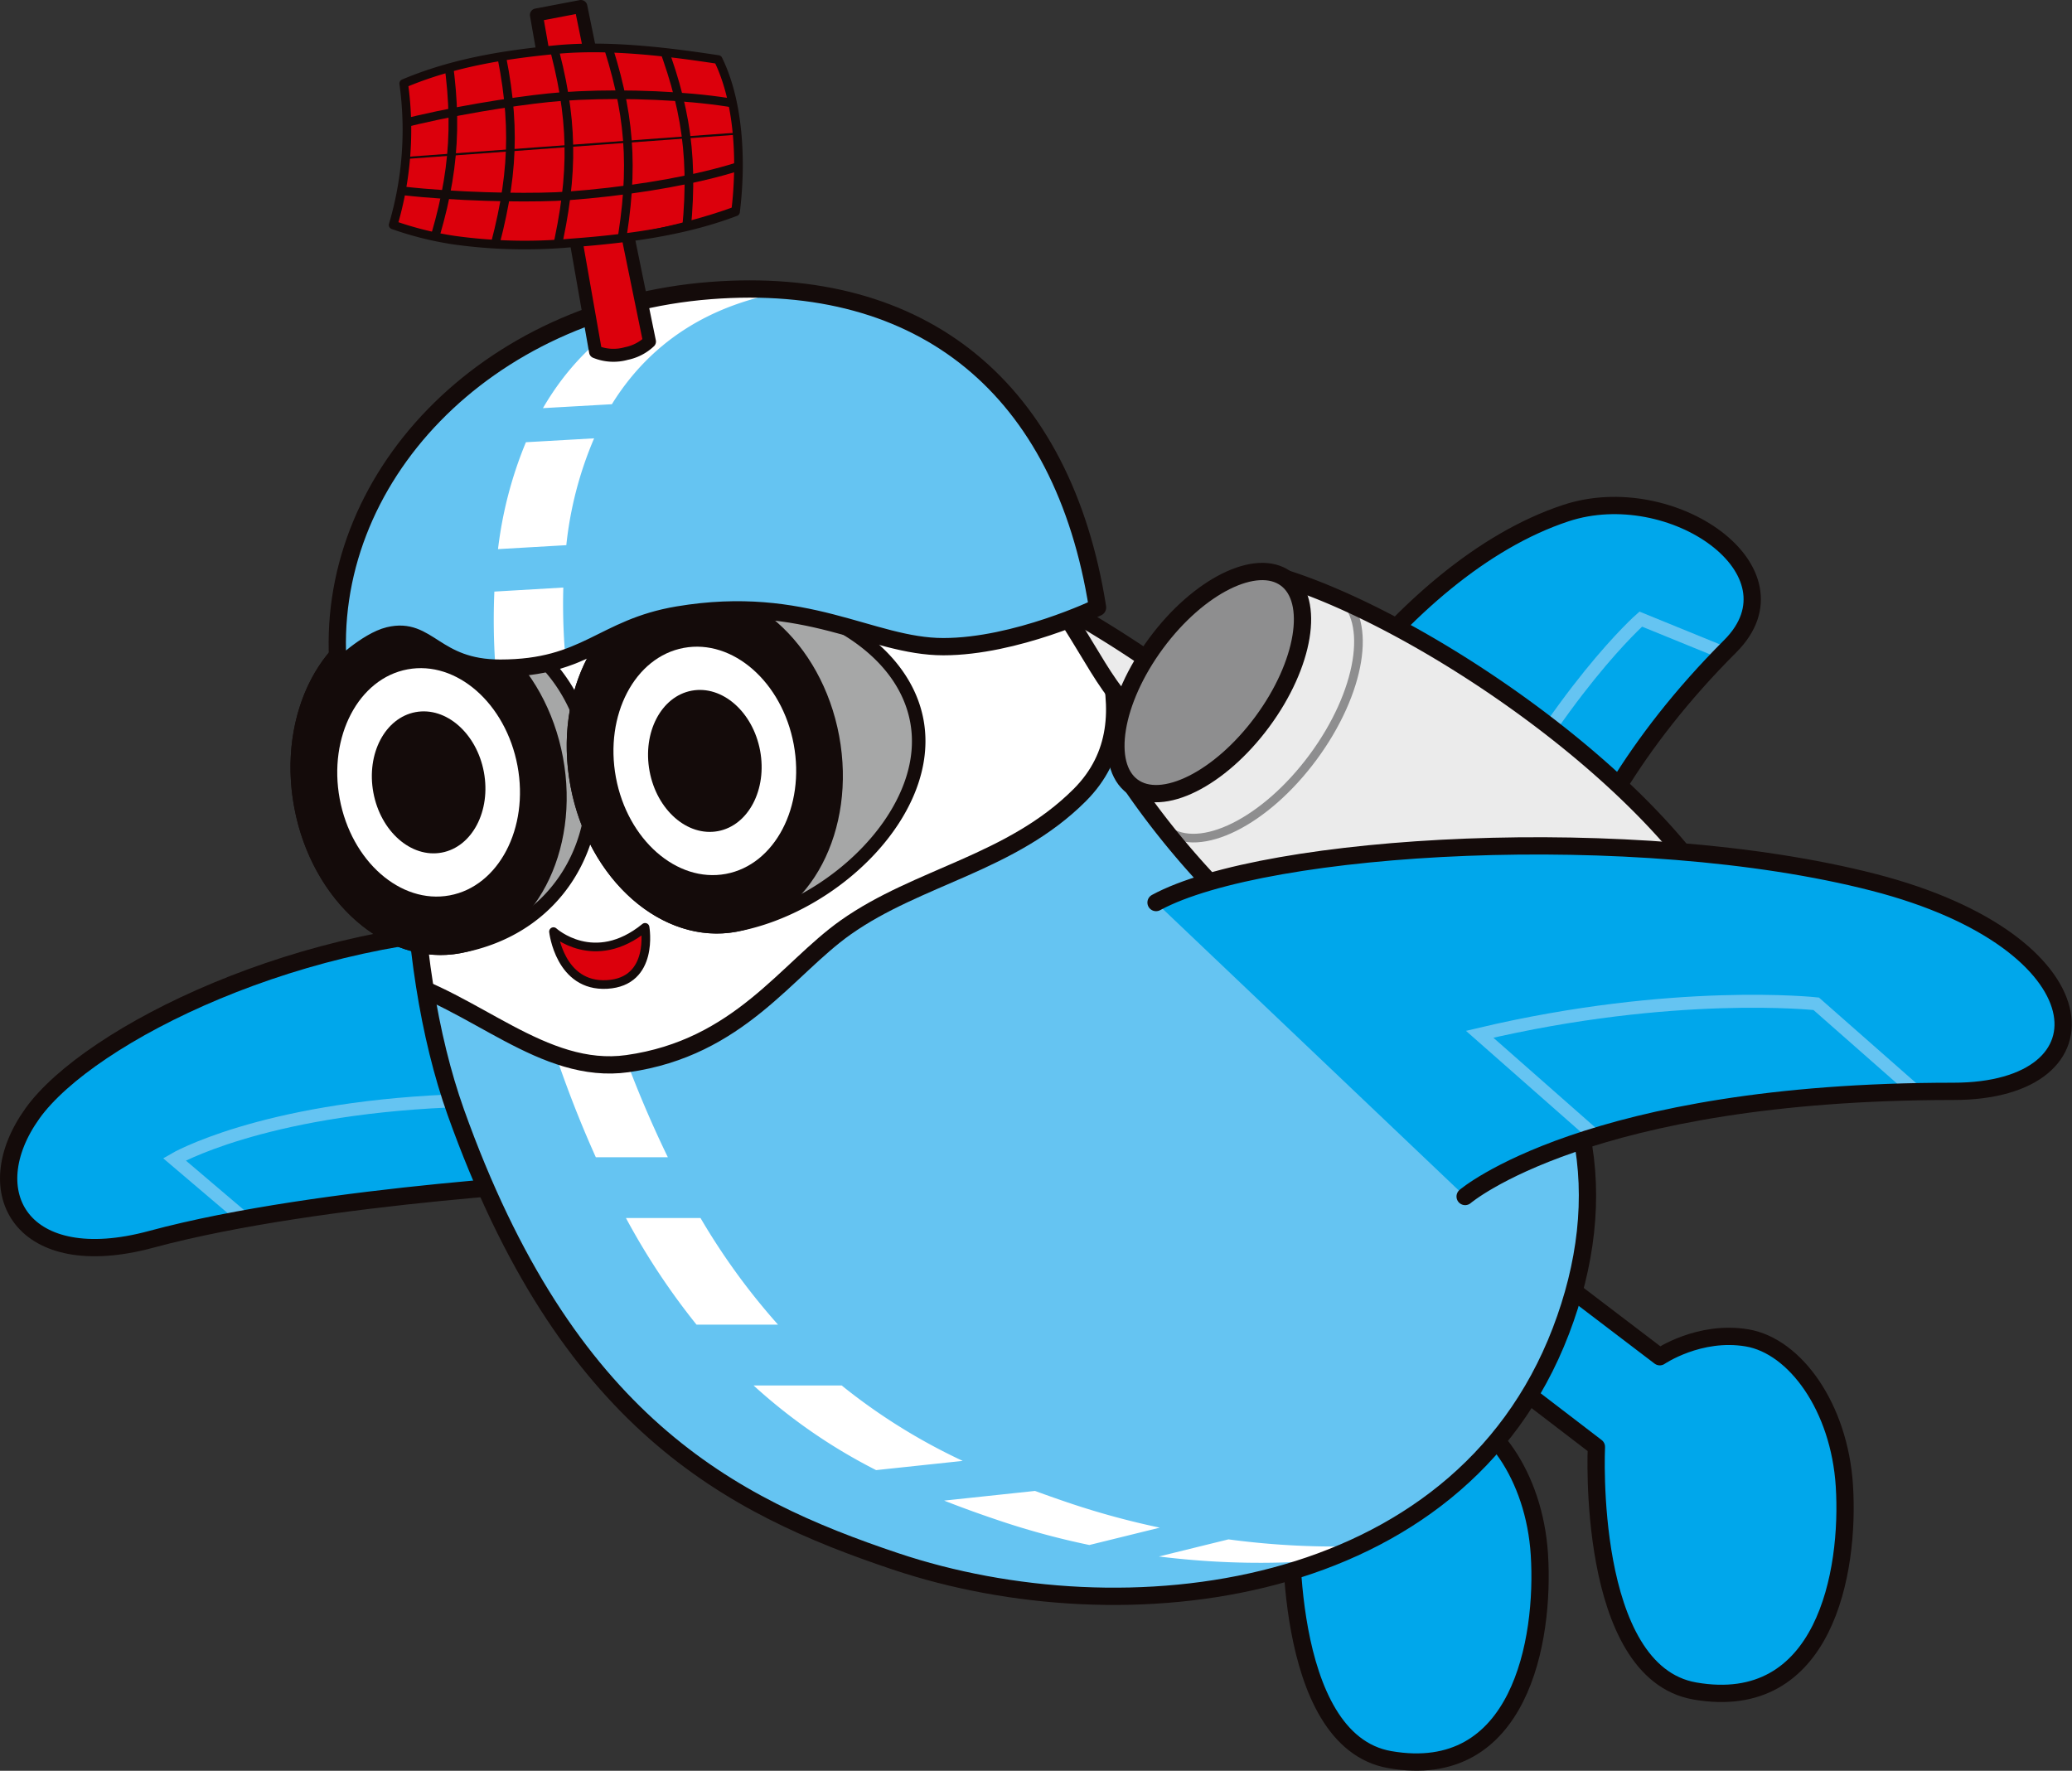
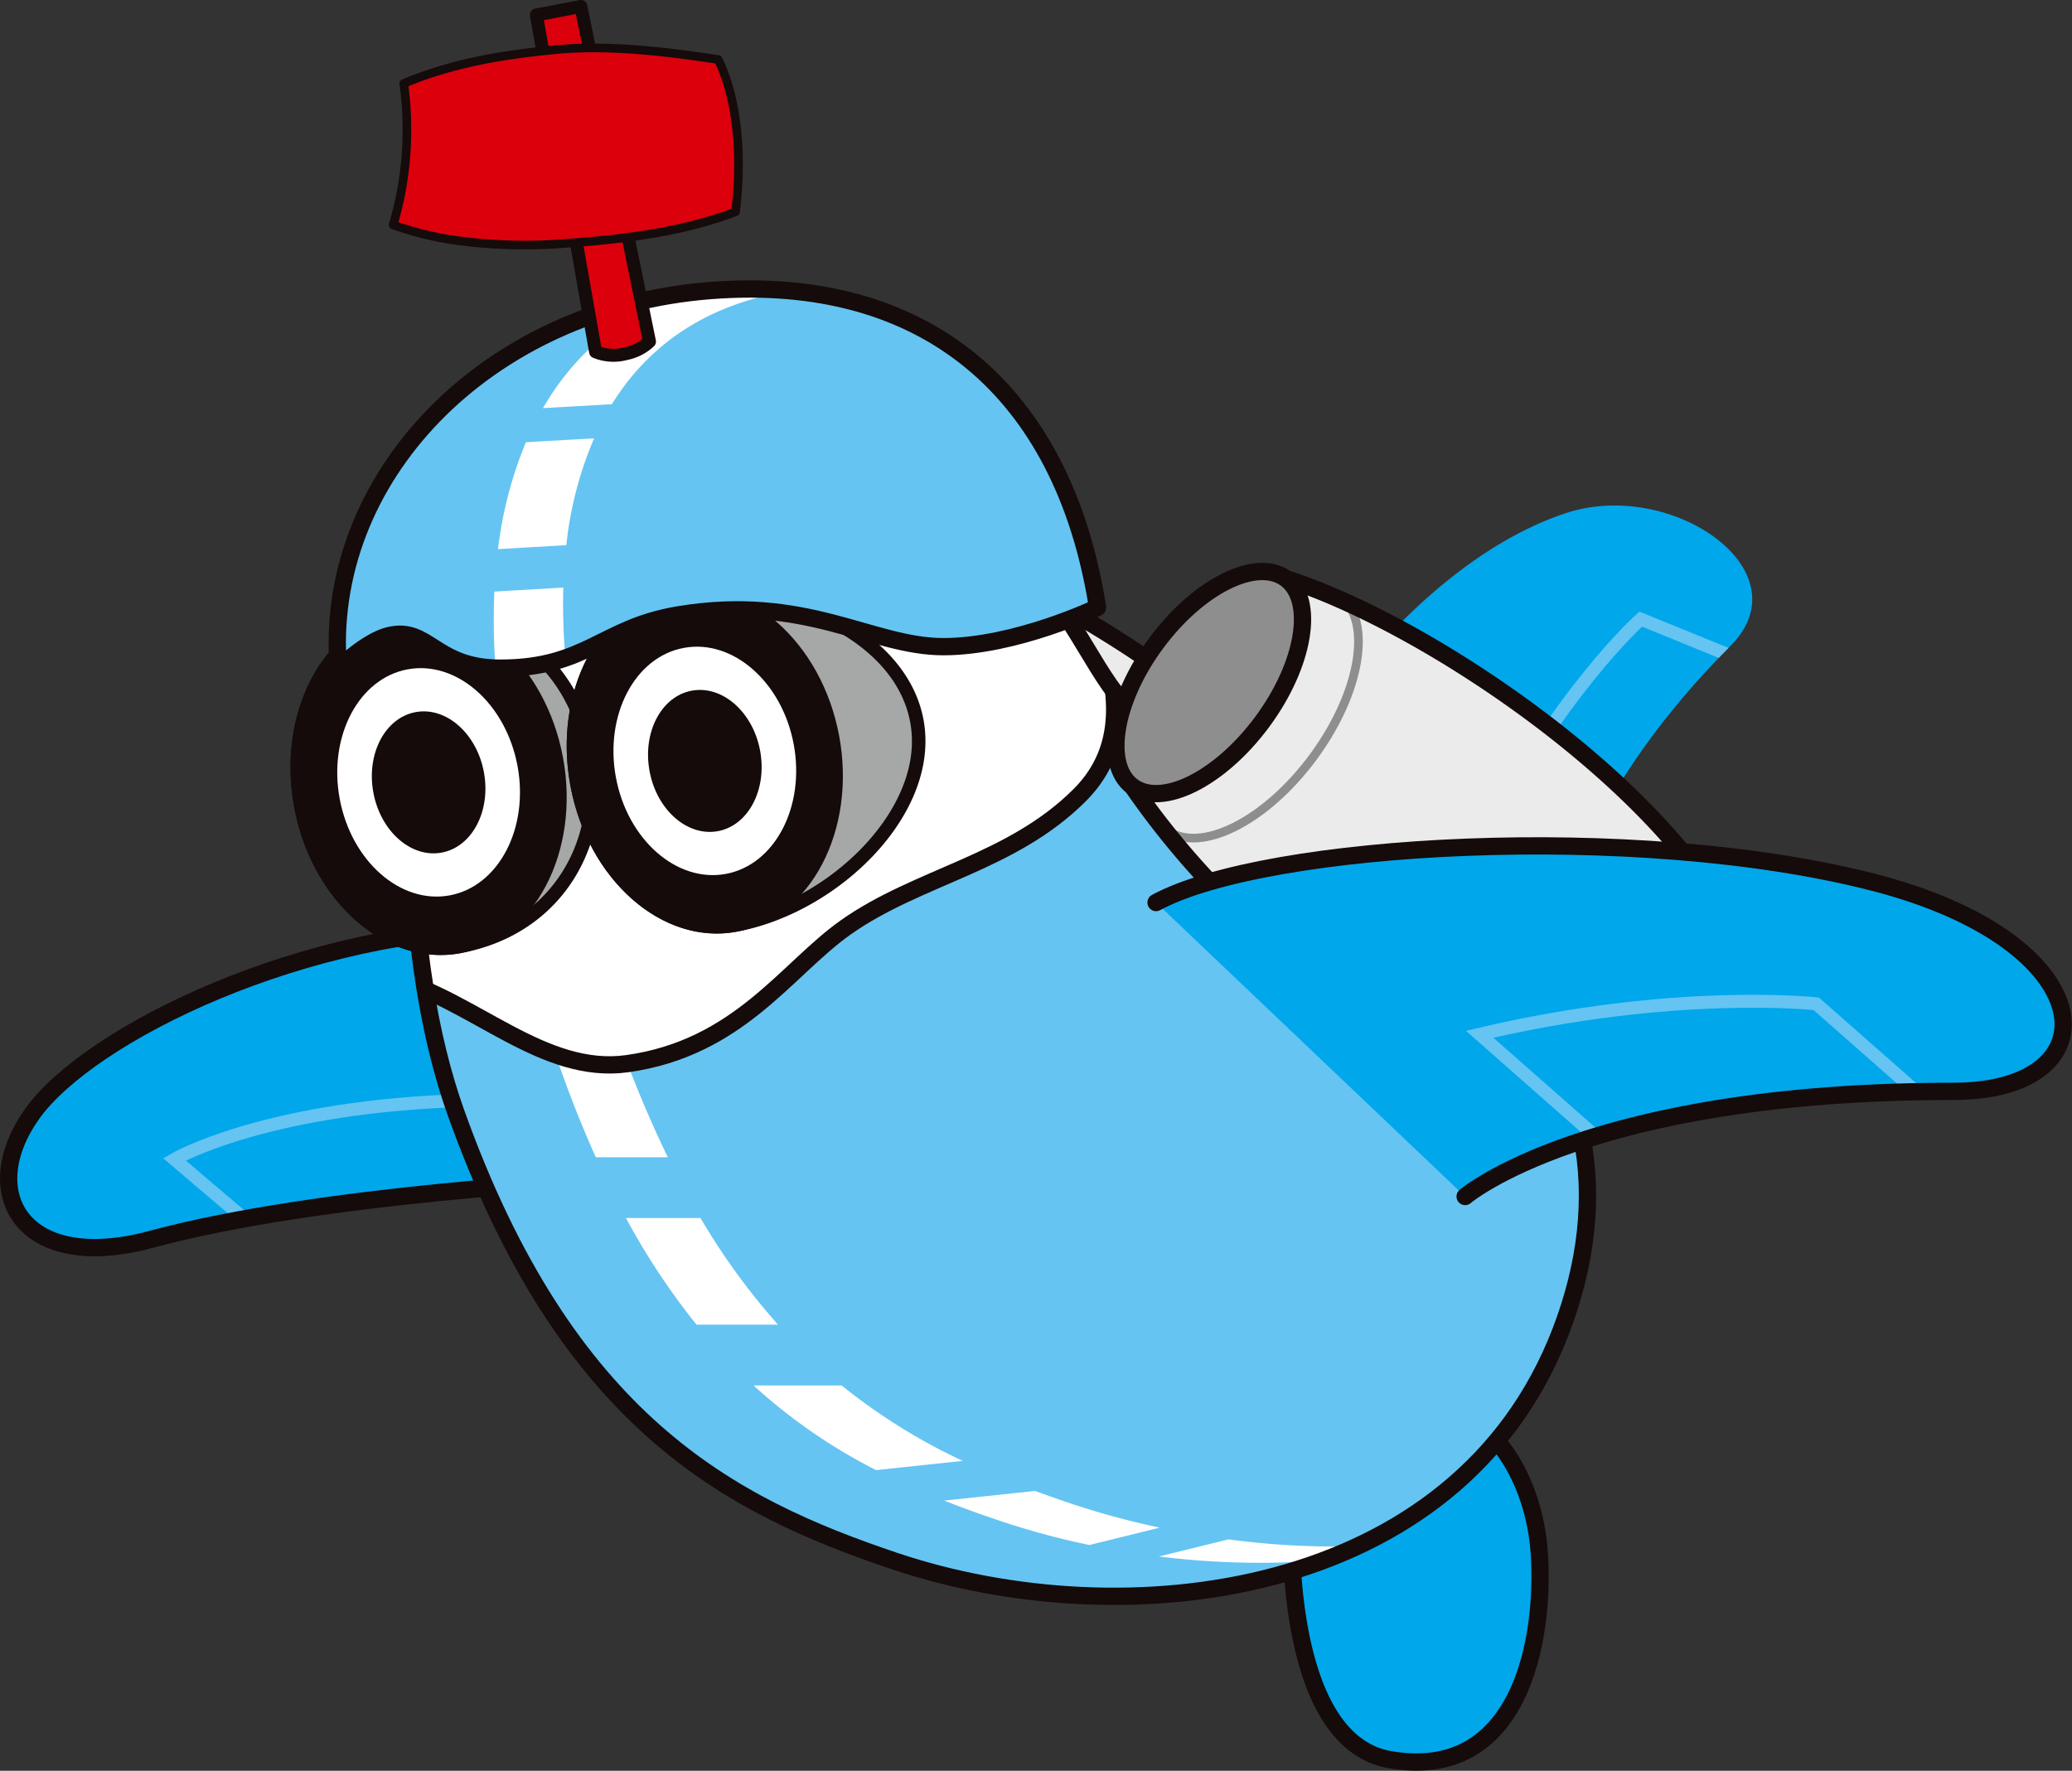
<svg xmlns="http://www.w3.org/2000/svg" width="479.555" height="409.876" viewBox="0 0 479.555 409.876">
  <rect x="0" y="0" width="479.555" height="409.876" fill="#333333" stroke="none" />
  <defs>
    <clipPath id="clip-path">
      <path id="Path_8229" data-name="Path 8229" d="M1520.656,177.741s-64.281,3.017-103.906,13.713c-29.855,8.066-40.538-10.865-27.451-29.145s62.925-43.09,113.135-43.08" transform="translate(-1383.796 -119.23)" fill="#00a7eb" stroke="#140b0a" stroke-linecap="round" stroke-linejoin="round" stroke-width="1.703" />
    </clipPath>
    <clipPath id="clip-path-2">
      <path id="Path_8233" data-name="Path 8233" d="M1515.792,218.363s-.835-41.386,44.568-86.8c17.439-17.439-13.554-38.9-38.052-30.8-38.924,12.864-72.414,64.738-80.534,93.617" transform="translate(-1441.775 -99.003)" fill="#00a7eb" stroke="#140b0a" stroke-linecap="round" stroke-linejoin="round" stroke-width="1.703" />
    </clipPath>
    <clipPath id="clip-path-3">
      <path id="Path_8243" data-name="Path 8243" d="M1413.068,253.255c25.584,71.723,63.379,91.131,101.788,104.014,52.691,17.666,130.054,9.166,153.991-53.308,11.758-30.7,7.375-61.577-19.115-86.546-30.4-28.657-63.648-46.69-80.031-57.339-14.51-9.432-22.065-67.88-107.637-64.564-22.586.878-38.823,11.295-48.111,32.49C1398.771,162.664,1400.721,218.646,1413.068,253.255Z" transform="translate(-1403.183 -95.377)" fill="#65c4f2" stroke="#140b0a" stroke-linecap="round" stroke-linejoin="round" stroke-width="1.724" />
    </clipPath>
    <clipPath id="clip-path-4">
      <path id="Path_8247" data-name="Path 8247" d="M1473.2,102.511c30.073,9.61,78.337,41.482,99.041,73.151,2.3,3.514,4.268,14.365-5.546,27.648s-25.984,21.716-29.98,20.447A189.729,189.729,0,0,1,1437.68,150.6Z" transform="translate(-1437.68 -102.511)" fill="#ebebeb" stroke="#140b0a" stroke-linecap="round" stroke-linejoin="round" stroke-width="1.724" />
    </clipPath>
    <clipPath id="clip-path-5">
      <path id="Path_8252" data-name="Path 8252" d="M1510.347,196.481s28.388-24.337,113.009-24.337c37.468,0,35.233-34.561-18.453-48.375-55.12-14.181-140.8-9.055-166.093,4.672" transform="translate(-1438.811 -115.323)" fill="#00a7eb" stroke="#140b0a" stroke-linecap="round" stroke-linejoin="round" stroke-width="1.703" />
    </clipPath>
    <clipPath id="clip-path-6">
      <path id="Path_8268" data-name="Path 8268" d="M1437.256,176.379c20,0,23.522-9.35,41.136-12.313,29.595-4.972,44.688,7.342,61.433,7.342s35.69-9.079,35.69-9.079c-7.983-50.537-40.339-77.153-89.565-73.349-52.2,4.045-89.787,43.722-86.156,87.511,0,0,6.54-6.391,11.676-7.636C1420.7,166.628,1422.013,176.379,1437.256,176.379Z" transform="translate(-1399.552 -88.62)" fill="#65c4f2" stroke="#140b0a" stroke-linecap="round" stroke-linejoin="round" stroke-width="1.724" />
    </clipPath>
    <clipPath id="clip-path-7">
-       <path id="Path_8280" data-name="Path 8280" d="M1439.921,77.45c-11.933,1.154-23.763,3.007-35.247,7.844a77.608,77.608,0,0,1-2.443,32.736c13.419,4.817,27.582,5.165,40.88,4.195,14.51-1.057,27.142-2.964,38.365-7.235,1.447-11.705.782-25.428-4.027-35.246C1466.889,78.136,1452.577,76.224,1439.921,77.45Z" transform="translate(-1402.232 -77.06)" fill="#dc000c" stroke="#140b0a" stroke-linecap="round" stroke-linejoin="round" stroke-width="1.137" />
-     </clipPath>
+       </clipPath>
  </defs>
  <g id="Group_1293" data-name="Group 1293" transform="translate(2.005 1.5)">
    <g id="Group_1234" data-name="Group 1234" transform="translate(0 65.393)">
      <g id="Group_1224" data-name="Group 1224" transform="translate(0 32.616)">
-         <path id="Path_8223" data-name="Path 8223" d="M1447.4,149.954l60.463,46.324s-2.506,52.1,22.779,56.5c30.077,5.232,35.864-27.537,34.614-47.472-1.153-18.236-11.42-32.379-22.508-34.256s-20.215,4.359-20.215,4.359l-58.957-44.885Z" transform="translate(-1140.387 39.116)" fill="#00a7eb" stroke="#140b0a" stroke-linecap="round" stroke-linejoin="round" stroke-width="4" />
        <path id="Path_8224" data-name="Path 8224" d="M1432.775,153.246l60.473,46.324s-2.51,52.1,22.779,56.5c30.072,5.232,35.855-27.537,34.605-47.477-1.149-18.236-11.416-32.374-22.5-34.252s-20.221,4.359-20.221,4.359l-58.947-44.885Z" transform="translate(-1196.353 51.714)" fill="#00a7eb" stroke="#140b0a" stroke-linecap="round" stroke-linejoin="round" stroke-width="4" />
        <g id="Group_1211" data-name="Group 1211" transform="translate(179.661 28.054)">
          <path id="Path_8225" data-name="Path 8225" d="M1456.538,101.189c30.067,9.615,78.338,41.487,99.04,73.161,2.293,3.509,4.268,14.355-5.546,27.639s-25.984,21.721-29.981,20.452a189.76,189.76,0,0,1-99.036-73.156Z" transform="translate(-1421.016 -101.189)" fill="#ebebeb" stroke="#140b0a" stroke-linecap="round" stroke-linejoin="round" stroke-width="4" />
          <path id="Path_8226" data-name="Path 8226" d="M1460.7,104.27c6.777,5.01,4.34,19.834-5.479,33.122s-23.266,19.978-30.043,14.973-4.339-19.843,5.474-33.127S1453.919,99.259,1460.7,104.27Z" transform="translate(-1419.768 -95.76)" fill="#8e8e8f" stroke="#140b0a" stroke-linecap="round" stroke-linejoin="round" stroke-width="4" />
        </g>
        <g id="Group_1213" data-name="Group 1213" transform="translate(0 115.136)">
          <path id="Path_8227" data-name="Path 8227" d="M1520.656,177.741s-64.281,3.017-103.906,13.713c-29.855,8.066-40.538-10.865-27.451-29.145s62.925-43.09,113.135-43.08" transform="translate(-1383.796 -119.23)" fill="#00a7eb" />
          <g id="Group_1212" data-name="Group 1212" clip-path="url(#clip-path)">
            <path id="Path_8228" data-name="Path 8228" d="M1415.776,161.488l-24.034-20.442s19.786-11.57,63.413-13.486l29.7,27.079" transform="translate(-1353.386 -87.352)" fill="none" stroke="#65c4f2" stroke-miterlimit="10" stroke-width="3" />
          </g>
          <path id="Path_8230" data-name="Path 8230" d="M1520.656,177.741s-64.281,3.017-103.906,13.713c-29.855,8.066-40.538-10.865-27.451-29.145s62.925-43.09,113.135-43.08" transform="translate(-1383.796 -119.23)" fill="none" stroke="#140b0a" stroke-linecap="round" stroke-linejoin="round" stroke-width="4" />
        </g>
        <g id="Group_1215" data-name="Group 1215" transform="translate(279.865 17.502)">
          <path id="Path_8231" data-name="Path 8231" d="M1515.792,218.363s-.835-41.386,44.568-86.8c17.439-17.439-13.554-38.9-38.052-30.8-38.924,12.864-72.414,64.738-80.534,93.617" transform="translate(-1441.775 -99.003)" fill="#00a7eb" />
          <g id="Group_1214" data-name="Group 1214" clip-path="url(#clip-path-2)">
            <path id="Path_8232" data-name="Path 8232" d="M1528.5,119.133l-36-14.683s-18.69,16.378-38.4,54.23l36.806,17.111" transform="translate(-1394.622 -78.157)" fill="none" stroke="#65c4f2" stroke-miterlimit="10" stroke-width="3" />
          </g>
-           <path id="Path_8234" data-name="Path 8234" d="M1515.792,218.363s-.835-41.386,44.568-86.8c17.439-17.439-13.554-38.9-38.052-30.8-38.924,12.864-72.414,64.738-80.534,93.617" transform="translate(-1441.775 -99.003)" fill="none" stroke="#140b0a" stroke-linecap="round" stroke-linejoin="round" stroke-width="4" />
        </g>
        <g id="Group_1218" data-name="Group 1218" transform="translate(93.582)">
          <path id="Path_8235" data-name="Path 8235" d="M1413.068,253.255c25.584,71.723,63.379,91.131,101.788,104.014,52.691,17.666,130.054,9.166,153.991-53.308,11.758-30.7,7.375-61.577-19.115-86.546-30.4-28.657-63.648-46.69-80.031-57.339-14.51-9.432-22.065-67.88-107.637-64.564-22.586.878-38.823,11.295-48.111,32.49C1398.771,162.664,1400.721,218.646,1413.068,253.255Z" transform="translate(-1403.183 -95.377)" fill="#65c4f2" />
          <g id="Group_1217" data-name="Group 1217" clip-path="url(#clip-path-3)">
            <g id="Group_1216" data-name="Group 1216" transform="translate(24.5 -2.852)">
              <path id="Path_8236" data-name="Path 8236" d="M1429.724,157.845h18.864a154.384,154.384,0,0,1-17.937-24.675h-17.257A161.173,161.173,0,0,0,1429.724,157.845Z" transform="translate(-1388.606 52.105)" fill="#fff" />
              <path id="Path_8237" data-name="Path 8237" d="M1455.059,148.579l-16.113,3.963c21.249,2.631,43.921,1.912,64.32-3.794A185.649,185.649,0,0,1,1455.059,148.579Z" transform="translate(-1290.818 111.073)" fill="#fff" />
              <path id="Path_8238" data-name="Path 8238" d="M1478.561,154.756a185.515,185.515,0,0,1-20.332-5.5q-4.279-1.434-8.543-3l-21.036,2.24c4.4,1.733,8.819,3.311,13.255,4.793a180.122,180.122,0,0,0,20.356,5.483Z" transform="translate(-1330.221 102.184)" fill="#fff" />
              <path id="Path_8239" data-name="Path 8239" d="M1467.915,158.658A136.841,136.841,0,0,1,1439.9,141.2h-20.389a127.631,127.631,0,0,0,28.358,19.592Z" transform="translate(-1365.185 82.831)" fill="#fff" />
              <path id="Path_8240" data-name="Path 8240" d="M1426.072,265.986h16.667a260.694,260.694,0,0,1-11.189-26.76c-12.7-35.6-14.7-93.188.917-128.844a61.842,61.842,0,0,1,9.616-15.6c-9.939,5.285-17.667,13.926-23.054,26.21-15.181,34.662-13.235,90.649-.884,125.253C1420.67,253.335,1423.32,259.88,1426.072,265.986Z" transform="translate(-1408.259 -94.786)" fill="#fff" />
            </g>
            <path id="Path_8241" data-name="Path 8241" d="M1581.868,183.588c7.742,19.037,24.743,45.682,6.565,63.86-15.833,15.827-37.385,18.762-54.135,30.6-13.68,9.659-24.685,27.914-50.543,31.549-19.545,2.742-35.508-14.756-54.864-19.94-44.781-11.995-32.153-73.422-32.153-126.73,0-64.183,10.725-85.194,78.545-85.194S1557.714,124.121,1581.868,183.588Z" transform="translate(-1434.133 -162.909)" fill="#fff" stroke="#140b0a" stroke-linecap="round" stroke-linejoin="round" stroke-width="4" />
-             <path id="Path_8242" data-name="Path 8242" d="M1409.919,120.22s9.422,8.621,21.2-.989c0,0,2.2,12.579-8.785,13.221S1409.919,120.22,1409.919,120.22Z" transform="translate(-1377.405 -4.094)" fill="#dc000c" stroke="#140b0a" stroke-linecap="round" stroke-linejoin="round" stroke-width="2" />
          </g>
          <path id="Path_8244" data-name="Path 8244" d="M1413.068,253.255c25.584,71.723,63.379,91.131,101.788,104.014,52.691,17.666,130.054,9.166,153.991-53.308,11.758-30.7,7.375-61.577-19.115-86.546-30.4-28.657-63.648-46.69-80.031-57.339-14.51-9.432-22.065-67.88-107.637-64.564-22.586.878-38.823,11.295-48.111,32.49C1398.771,162.664,1400.721,218.646,1413.068,253.255Z" transform="translate(-1403.183 -95.377)" fill="none" stroke="#140b0a" stroke-linecap="round" stroke-linejoin="round" stroke-width="4" />
        </g>
        <g id="Group_1221" data-name="Group 1221" transform="translate(256.26 32.773)">
          <g id="Group_1220" data-name="Group 1220" transform="translate(3.839 1.663)">
            <path id="Path_8245" data-name="Path 8245" d="M1473.2,102.511c30.073,9.61,78.337,41.482,99.041,73.151,2.3,3.514,4.268,14.365-5.546,27.648s-25.984,21.716-29.98,20.447A189.729,189.729,0,0,1,1437.68,150.6Z" transform="translate(-1437.68 -102.511)" fill="#ebebeb" />
            <g id="Group_1219" data-name="Group 1219" clip-path="url(#clip-path-4)">
              <path id="Path_8246" data-name="Path 8246" d="M1479.366,103.334c7.641,5.643,4.89,22.358-6.173,37.331s-26.231,22.517-33.866,16.875" transform="translate(-1431.381 -99.362)" fill="none" stroke="#8e8e8f" stroke-miterlimit="10" stroke-width="2" />
            </g>
            <path id="Path_8248" data-name="Path 8248" d="M1473.2,102.511c30.073,9.61,78.337,41.482,99.041,73.151,2.3,3.514,4.268,14.365-5.546,27.648s-25.984,21.716-29.98,20.447A189.729,189.729,0,0,1,1437.68,150.6Z" transform="translate(-1437.68 -102.511)" fill="none" stroke="#140b0a" stroke-linecap="round" stroke-linejoin="round" stroke-width="4" />
          </g>
          <path id="Path_8249" data-name="Path 8249" d="M1476.246,103.829c6.777,5.01,4.34,19.839-5.478,33.122s-23.267,19.978-30.043,14.973-4.34-19.843,5.468-33.132S1469.465,98.819,1476.246,103.829Z" transform="translate(-1436.885 -102.167)" fill="#8e8e8f" stroke="#140b0a" stroke-linecap="round" stroke-linejoin="round" stroke-width="4" />
        </g>
        <g id="Group_1223" data-name="Group 1223" transform="translate(265.558 96.279)">
          <path id="Path_8250" data-name="Path 8250" d="M1510.347,196.481s28.388-24.337,113.009-24.337c37.468,0,35.233-34.561-18.453-48.375-55.12-14.181-140.8-9.055-166.093,4.672" transform="translate(-1438.811 -115.323)" fill="#00a7eb" />
          <g id="Group_1222" data-name="Group 1222" clip-path="url(#clip-path-5)">
            <path id="Path_8251" data-name="Path 8251" d="M1573.944,160.083l-41.715-36.723s-32.843-3.6-77.9,7.057l42.631,37.548" transform="translate(-1379.435 -86.808)" fill="none" stroke="#65c4f2" stroke-miterlimit="10" stroke-width="3" />
          </g>
          <path id="Path_8253" data-name="Path 8253" d="M1510.347,196.481s28.388-24.337,113.009-24.337c37.468,0,35.233-34.561-18.453-48.375-55.12-14.181-140.8-9.055-166.093,4.672" transform="translate(-1438.811 -115.323)" fill="none" stroke="#140b0a" stroke-linecap="round" stroke-linejoin="round" stroke-width="4" />
        </g>
      </g>
      <g id="Group_1227" data-name="Group 1227" transform="translate(65.232 73.896)">
        <g id="Group_1225" data-name="Group 1225">
          <path id="Path_8254" data-name="Path 8254" d="M1430.8,181.378c-14.93,0-28.832-14.148-32.322-32.9-2.2-11.826-.049-23.56,5.9-32.2,4.258-6.178,10-10.079,16.586-11.285a44.458,44.458,0,0,1,7.936-.734c18.541,0,32.828,12.41,36.4,31.621,2.027,10.894-.03,21.5-5.808,29.883-5.546,8.061-13.979,13.322-24.381,15.219A23.529,23.529,0,0,1,1430.8,181.378Z" transform="translate(-1396.073 -102.685)" fill="#a6a7a7" />
          <path id="Path_8255" data-name="Path 8255" d="M1430.144,107.062h0c17.748,0,31.429,11.913,34.856,30.342,1.95,10.479-.02,20.678-5.556,28.71-5.305,7.709-13.391,12.743-23.382,14.568a22.125,22.125,0,0,1-4.026.372c-14.187,0-27.423-13.592-30.782-31.621-2.123-11.416-.062-22.725,5.657-31.027,4.017-5.826,9.4-9.5,15.573-10.629a42.742,42.742,0,0,1,7.66-.714m0-3.133a45.7,45.7,0,0,0-8.225.763c-17.155,3.133-27.8,23.517-23.749,45.315,3.7,19.853,18.337,34.184,33.866,34.184a25.137,25.137,0,0,0,4.6-.425c23.551-4.3,35.512-25.129,31.453-46.932-3.577-19.216-18.208-32.9-37.941-32.9Z" transform="translate(-1397.31 -103.929)" fill="#140b0a" />
        </g>
        <g id="Group_1226" data-name="Group 1226" transform="translate(0 0.339)">
          <path id="Path_8256" data-name="Path 8256" d="M1436.631,183.5c-17.146,3.186-34.4-11.956-38.462-33.759s6.6-42.129,23.749-45.315,34.392,11.956,38.452,33.759S1453.787,180.311,1436.631,183.5Z" transform="translate(-1397.31 -103.999)" fill="#140b0a" />
        </g>
        <path id="Path_8257" data-name="Path 8257" d="M1415.828,107.081c-11.339,2.1-18.391,15.557-15.707,29.98s14.1,24.443,25.448,22.339,18.4-15.562,15.7-29.989S1427.176,104.972,1415.828,107.081Z" transform="translate(-1388.734 -92.939)" fill="#fff" />
        <path id="Path_8258" data-name="Path 8258" d="M1427.143,122.926c1.671,8.978-2.7,17.324-9.765,18.637s-14.143-4.9-15.813-13.882,2.707-17.319,9.76-18.632S1425.473,113.953,1427.143,122.926Z" transform="translate(-1382.387 -85.006)" fill="#140b0a" />
      </g>
      <g id="Group_1230" data-name="Group 1230" transform="translate(129.159 68.837)">
        <g id="Group_1228" data-name="Group 1228">
          <path id="Path_8259" data-name="Path 8259" d="M1444.039,180.422c-14.935,0-28.827-14.148-32.317-32.9-2.2-11.821-.053-23.56,5.9-32.2,4.252-6.174,9.987-10.078,16.575-11.28a52.939,52.939,0,0,1,9.456-.825c20.25,0,43.25,11.054,46.687,29.56,1.434,7.694-.714,15.982-6.217,23.965-8.027,11.647-22.065,20.794-35.773,23.29A23.539,23.539,0,0,1,1444.039,180.422Z" transform="translate(-1409.315 -101.637)" fill="#a6a7a7" />
          <path id="Path_8260" data-name="Path 8260" d="M1444.9,106.014c19.612,0,41.855,10.581,45.147,28.281,1.709,9.19-2.3,17.468-5.966,22.792-7.806,11.324-21.446,20.21-34.774,22.638a22.107,22.107,0,0,1-4.021.372c-14.192,0-27.427-13.592-30.781-31.621-2.124-11.416-.068-22.725,5.652-31.027,4.012-5.826,9.4-9.5,15.567-10.629a51.19,51.19,0,0,1,9.176-.806m0-3.133a54.632,54.632,0,0,0-9.74.854c-17.156,3.133-27.795,23.512-23.739,45.315,3.7,19.853,18.333,34.179,33.866,34.179a25.069,25.069,0,0,0,4.59-.42c23.542-4.3,47.31-27.281,43.251-49.089-3.51-18.9-26.612-30.839-48.228-30.839Z" transform="translate(-1410.554 -102.881)" fill="#140b0a" />
        </g>
        <g id="Group_1229" data-name="Group 1229" transform="translate(0.001 0.431)">
          <path id="Path_8261" data-name="Path 8261" d="M1449.871,182.463c-17.136,3.191-34.4-11.956-38.456-33.754s6.594-42.129,23.739-45.315,34.4,11.956,38.456,33.759S1467.027,179.282,1449.871,182.463Z" transform="translate(-1410.554 -102.97)" fill="#140b0a" />
        </g>
        <path id="Path_8262" data-name="Path 8262" d="M1429.07,106.052c-11.343,2.1-18.385,15.557-15.707,29.98s14.1,24.443,25.448,22.334,18.387-15.557,15.707-29.985S1440.418,103.943,1429.07,106.052Z" transform="translate(-1401.978 -91.818)" fill="#fff" />
        <path id="Path_8263" data-name="Path 8263" d="M1440.391,121.9c1.67,8.978-2.7,17.328-9.766,18.637s-14.152-4.9-15.818-13.882,2.7-17.324,9.76-18.632S1438.716,112.919,1440.391,121.9Z" transform="translate(-1395.632 -83.885)" fill="#140b0a" />
      </g>
      <g id="Group_1233" data-name="Group 1233" transform="translate(76.054)">
        <path id="Path_8264" data-name="Path 8264" d="M1437.256,176.379c20,0,23.522-9.35,41.136-12.313,29.595-4.972,44.688,7.342,61.433,7.342s35.69-9.079,35.69-9.079c-7.983-50.537-40.339-77.153-89.565-73.349-52.2,4.045-89.787,43.722-86.156,87.511,0,0,6.54-6.391,11.676-7.636C1420.7,166.628,1422.013,176.379,1437.256,176.379Z" transform="translate(-1399.552 -88.62)" fill="#65c4f2" />
        <g id="Group_1232" data-name="Group 1232" clip-path="url(#clip-path-6)">
          <g id="Group_1231" data-name="Group 1231" transform="translate(36.21 -4.768)">
            <path id="Path_8265" data-name="Path 8265" d="M1425.368,119.069c8.51-13.761,22.166-23.454,42.1-26.36a68.625,68.625,0,0,1,14.684-5.078l-10.036.99c-31.429-.42-51.489,12.029-62.7,31.355Z" transform="translate(-1398.02 -87.632)" fill="#fff" />
            <path id="Path_8266" data-name="Path 8266" d="M1424.153,124.058a142.824,142.824,0,0,1-.994-21.122l-15.958.936a153.789,153.789,0,0,0,1,25.245l32.283-3.191c-.135-1.154-.246-2.3-.362-3.451Z" transform="translate(-1407.053 -29.065)" fill="#fff" />
            <path id="Path_8267" data-name="Path 8267" d="M1423.068,120.509a85.506,85.506,0,0,1,6.434-24.728l-15.784.9a93.086,93.086,0,0,0-6.458,24.743Z" transform="translate(-1406.267 -56.447)" fill="#fff" />
          </g>
        </g>
        <path id="Path_8269" data-name="Path 8269" d="M1437.256,176.379c20,0,23.522-9.35,41.136-12.313,29.595-4.972,44.688,7.342,61.433,7.342s35.69-9.079,35.69-9.079c-7.983-50.537-40.339-77.153-89.565-73.349-52.2,4.045-89.787,43.722-86.156,87.511,0,0,6.54-6.391,11.676-7.636C1420.7,166.628,1422.013,176.379,1437.256,176.379Z" transform="translate(-1399.552 -88.62)" fill="none" stroke="#140b0a" stroke-linecap="round" stroke-linejoin="round" stroke-width="4" />
      </g>
    </g>
    <g id="Group_1239" data-name="Group 1239" transform="translate(88.991 0)">
      <path id="Path_8270" data-name="Path 8270" d="M1429.914,155.4a10.927,10.927,0,0,0,5.358-2.771l-15.881-77.554-10.29,1.96L1422.79,155A10.992,10.992,0,0,0,1429.914,155.4Z" transform="translate(-1375.949 -75.072)" fill="#dc000c" stroke="#140b0a" stroke-linecap="round" stroke-linejoin="round" stroke-width="3" />
      <g id="Group_1238" data-name="Group 1238" transform="translate(0 9.596)">
        <g id="Group_1237" data-name="Group 1237">
          <path id="Path_8271" data-name="Path 8271" d="M1439.921,77.45c-11.933,1.154-23.763,3.007-35.247,7.844a77.608,77.608,0,0,1-2.443,32.736c13.419,4.817,27.582,5.165,40.88,4.195,14.51-1.057,27.142-2.964,38.365-7.235,1.447-11.705.782-25.428-4.027-35.246C1466.889,78.136,1452.577,76.224,1439.921,77.45Z" transform="translate(-1402.232 -77.06)" fill="#dc000c" />
          <g id="Group_1236" data-name="Group 1236" clip-path="url(#clip-path-7)">
            <g id="Group_1235" data-name="Group 1235" transform="translate(7.737 -3.862)">
              <path id="Path_8272" data-name="Path 8272" d="M1414.881,76.26c6.884,17.367,8.79,29.98,6.439,49.3" transform="translate(-1361.562 -76.26)" fill="none" stroke="#140b0a" stroke-linecap="round" stroke-linejoin="round" stroke-width="2" />
              <path id="Path_8273" data-name="Path 8273" d="M1406.934,126.721c5.276-18.588,5.865-31.36,1.752-49.905" transform="translate(-1391.975 -74.132)" fill="none" stroke="#140b0a" stroke-linecap="round" stroke-linejoin="round" stroke-width="2" />
              <path id="Path_8274" data-name="Path 8274" d="M1408.339,77c3.1,18.912,1.679,31.78-4.5,50.1" transform="translate(-1403.836 -73.417)" fill="none" stroke="#140b0a" stroke-linecap="round" stroke-linejoin="round" stroke-width="2" />
              <path id="Path_8275" data-name="Path 8275" d="M1416.048,125.941c3.375-19.09,2.293-31.737-3.7-49.495" transform="translate(-1371.245 -75.548)" fill="none" stroke="#140b0a" stroke-linecap="round" stroke-linejoin="round" stroke-width="2" />
              <path id="Path_8276" data-name="Path 8276" d="M1409.823,76.631c5.069,18.164,5.32,30.849.971,49.7" transform="translate(-1380.915 -74.84)" fill="none" stroke="#140b0a" stroke-linecap="round" stroke-linejoin="round" stroke-width="2" />
            </g>
            <path id="Path_8277" data-name="Path 8277" d="M1513.695,95.3c1.246,17.411-44.215,25.795-59.078,26.833-14.3,1.009-54.052-.256-55.361-18.419-1.293-18.226,37.829-25.254,52.171-26.355C1466.231,76.221,1512.459,77.944,1513.695,95.3Z" transform="translate(-1413.737 -76.97)" fill="none" stroke="#140b0a" stroke-linecap="round" stroke-linejoin="round" stroke-width="0.479" />
            <path id="Path_8278" data-name="Path 8278" d="M1507.942,87.355c.522,7.207-27.042,13.525-52.011,15.364-13.6,1-56.645-.405-57.151-7.342-.541-7.544,41.869-14.63,55.51-15.629C1475.881,78.16,1507.474,80.863,1507.942,87.355Z" transform="translate(-1415.467 -68.473)" fill="none" stroke="#140b0a" stroke-linecap="round" stroke-linejoin="round" stroke-width="2" />
            <path id="Path_8279" data-name="Path 8279" d="M1398.775,89.3q28.614-2.1,57.219-4.2,28.622-2.1,57.214-4.2" transform="translate(-1415.463 -62.396)" fill="none" stroke="#140b0a" stroke-linecap="round" stroke-linejoin="round" stroke-width="0.479" />
          </g>
          <path id="Path_8281" data-name="Path 8281" d="M1439.921,77.45c-11.933,1.154-23.763,3.007-35.247,7.844a77.608,77.608,0,0,1-2.443,32.736,76.135,76.135,0,0,0,14.057,3.514,118.587,118.587,0,0,0,26.823.68c14.51-1.057,27.142-2.964,38.365-7.235,1.447-11.705.782-25.428-4.027-35.246C1466.889,78.136,1452.577,76.224,1439.921,77.45Z" transform="translate(-1402.232 -77.06)" fill="none" stroke="#140b0a" stroke-linecap="round" stroke-linejoin="round" stroke-width="2" />
        </g>
      </g>
    </g>
  </g>
</svg>